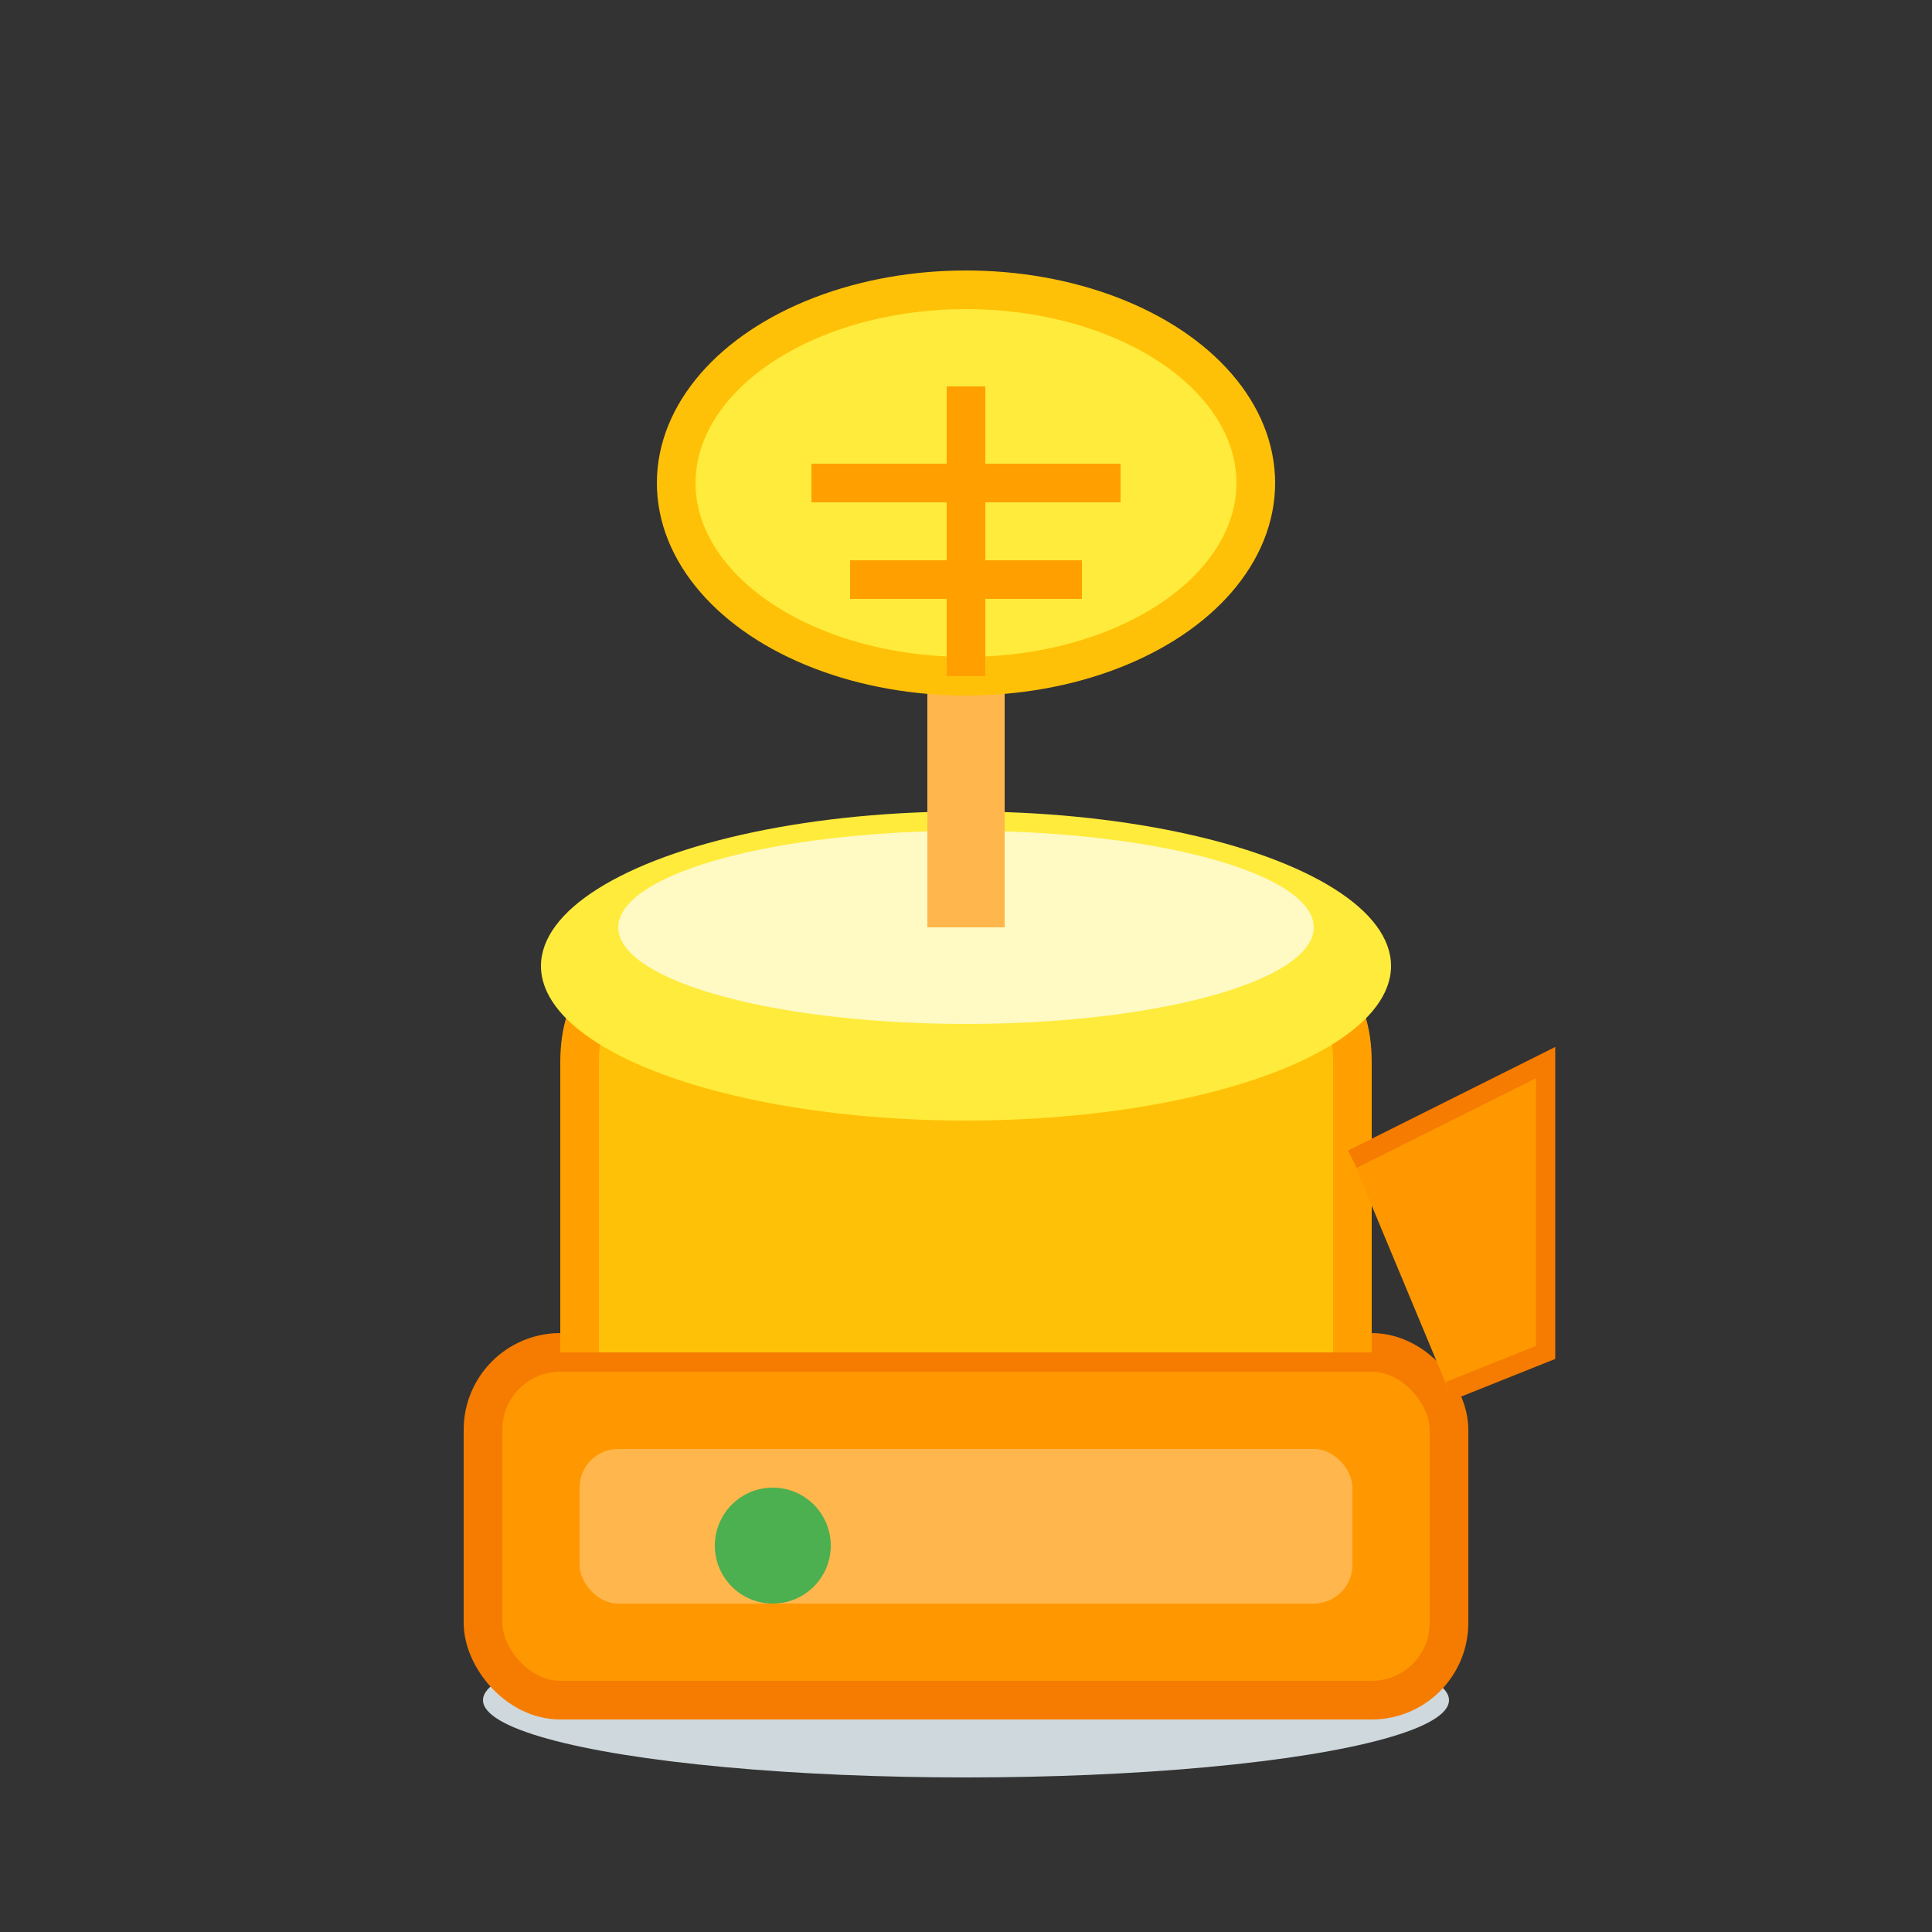
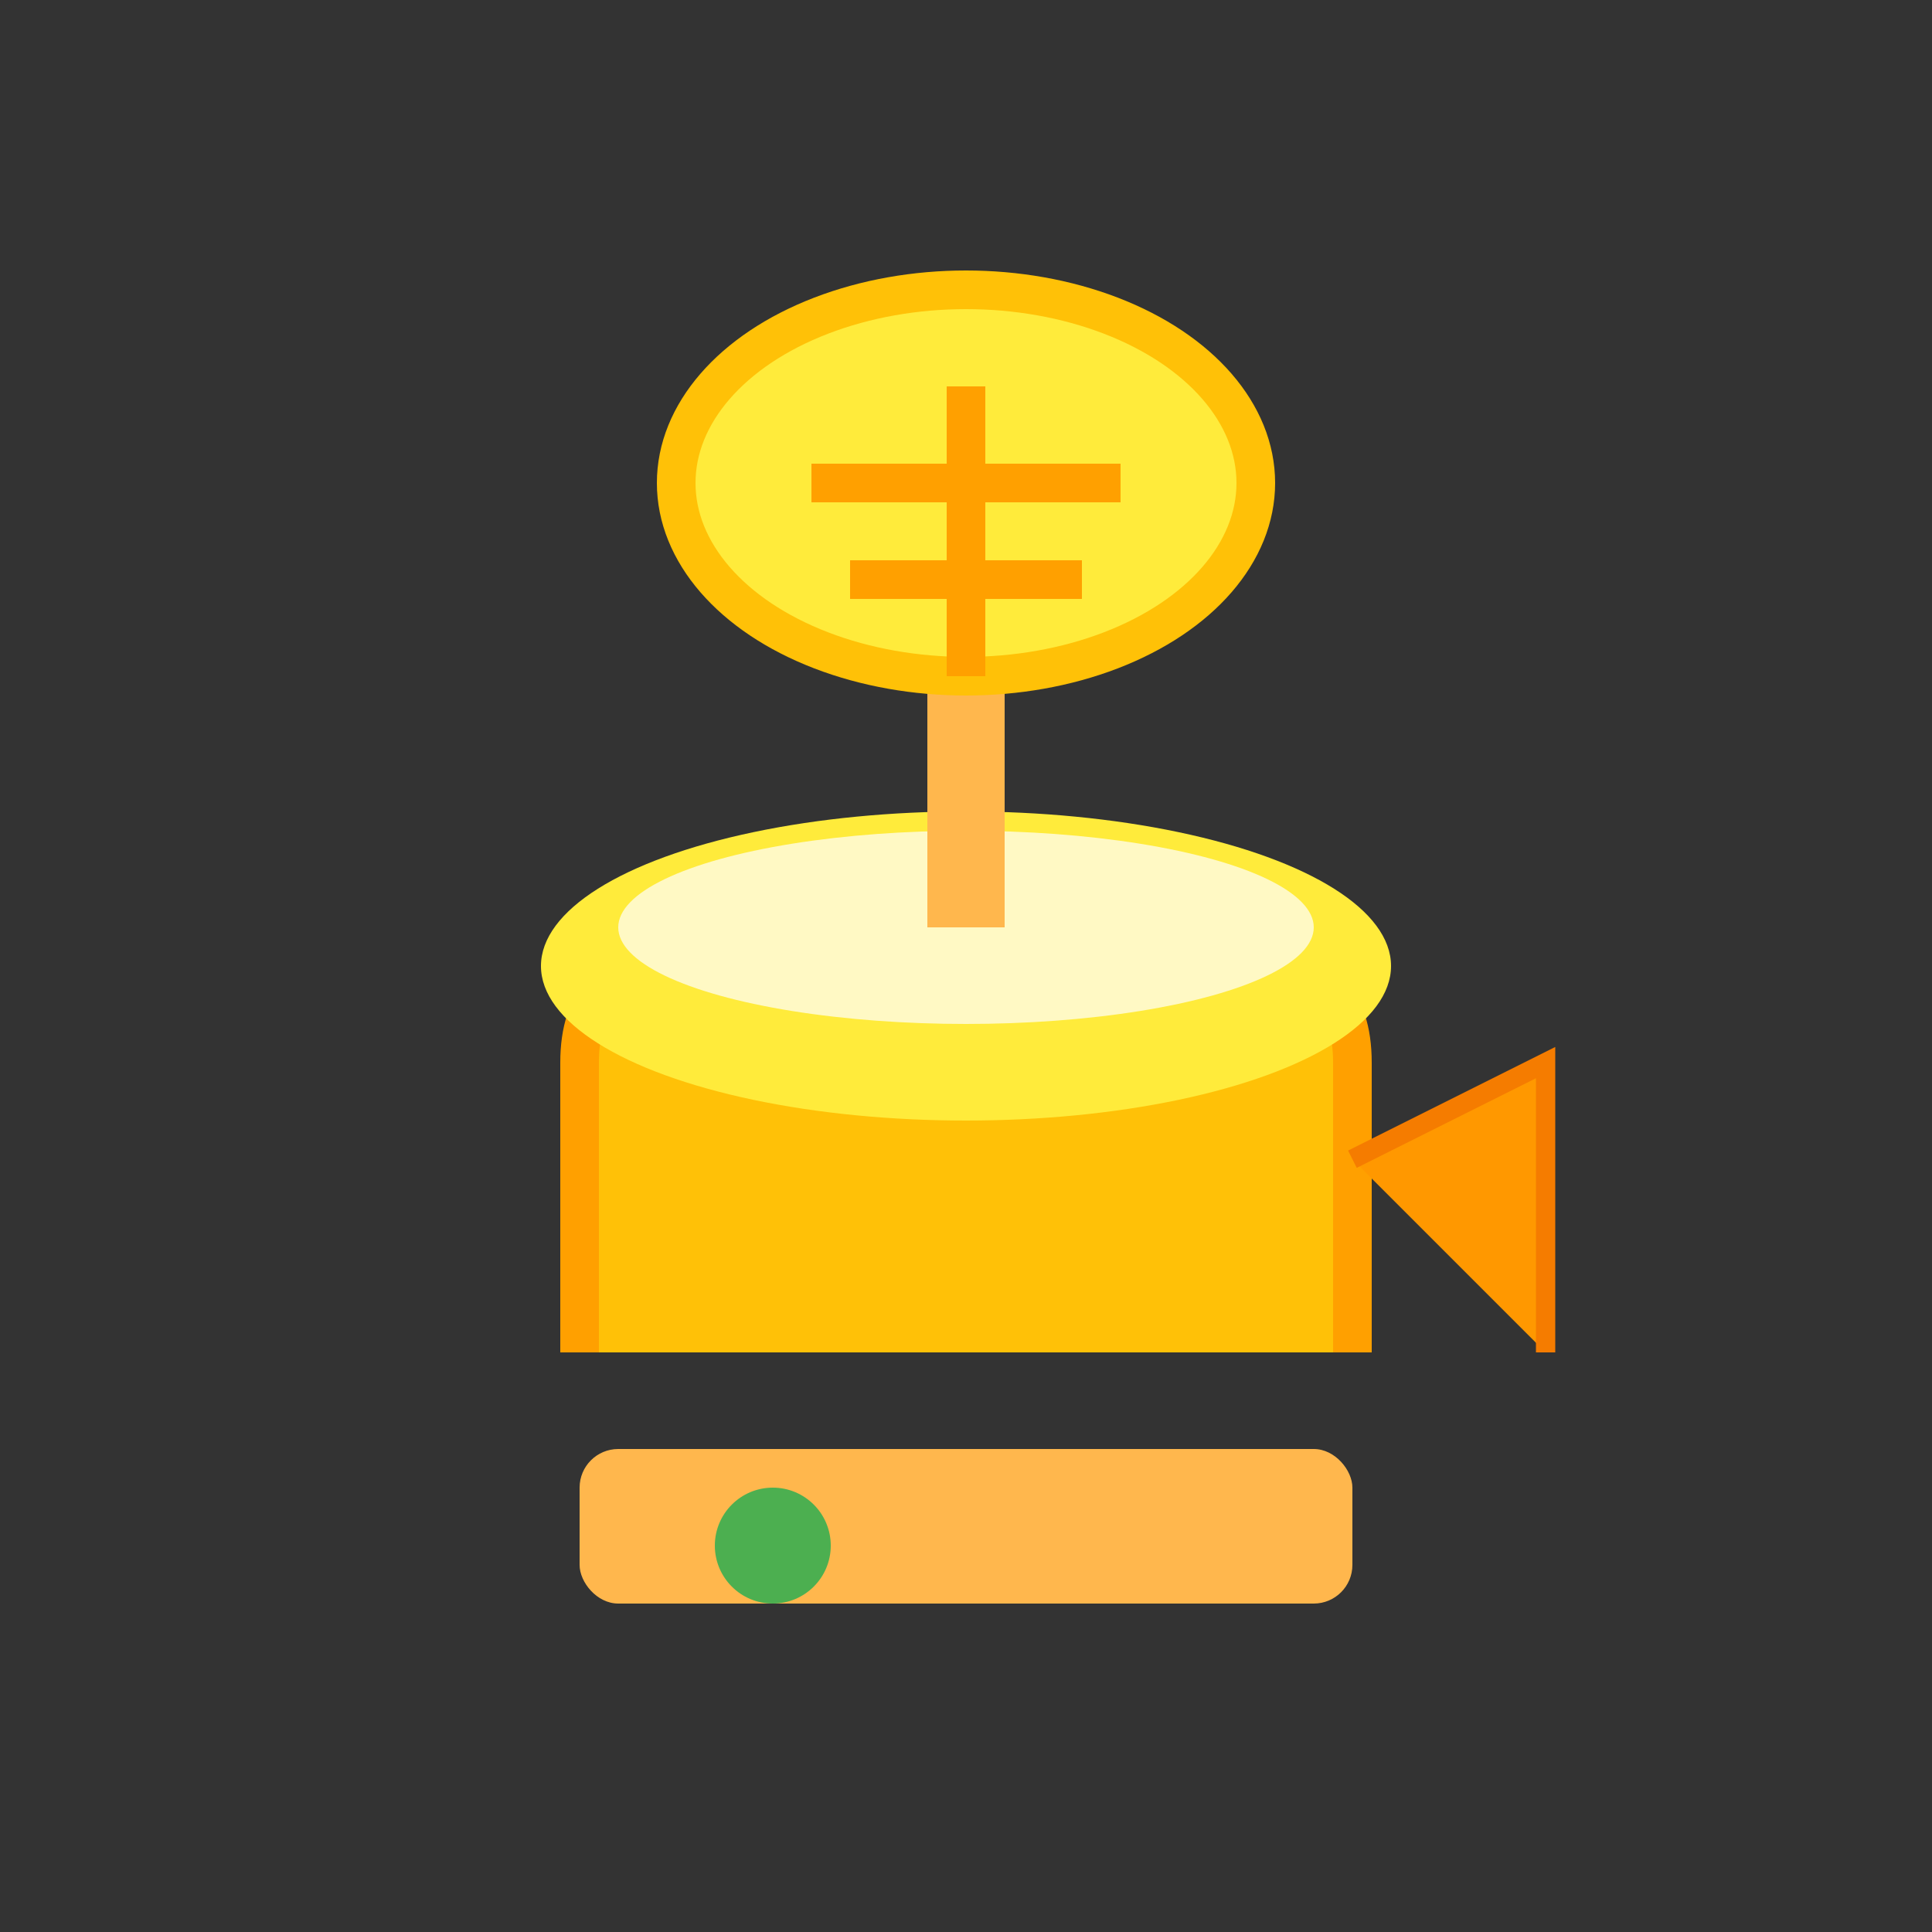
<svg xmlns="http://www.w3.org/2000/svg" viewBox="0 0 100 100" width="100" height="100">
  <rect x="0" y="0" width="100" height="100" fill="#333333" stroke="none" />
-   <ellipse cx="50" cy="88" rx="25" ry="4" fill="#CFD8DC" />
-   <rect x="25" y="70" width="50" height="18" rx="4" fill="#FF9800" stroke="#F57C00" stroke-width="2" />
  <rect x="30" y="75" width="40" height="8" rx="2" fill="#FFB74D" />
  <path d="M30 70 L30 55 Q30 50 35 50 L65 50 Q70 50 70 55 L70 70" fill="#FFC107" stroke="#FFA000" stroke-width="2" />
  <ellipse cx="50" cy="50" rx="22" ry="8" fill="#FFEB3B" />
  <ellipse cx="50" cy="48" rx="18" ry="5" fill="#FFF9C4" />
  <path d="M50 48 L50 25" stroke="#FFB74D" stroke-width="4" />
  <ellipse cx="50" cy="25" rx="15" ry="10" fill="#FFEB3B" stroke="#FFC107" stroke-width="2" />
  <path d="M50 20 L50 35 M42 25 L58 25 M44 30 L56 30" stroke="#FFA000" stroke-width="2" />
-   <path d="M70 60 L80 55 L80 70 L75 72" fill="#FF9800" stroke="#F57C00" stroke-width="1" />
+   <path d="M70 60 L80 55 L80 70 " fill="#FF9800" stroke="#F57C00" stroke-width="1" />
  <circle cx="40" cy="80" r="3" fill="#4CAF50" />
</svg>